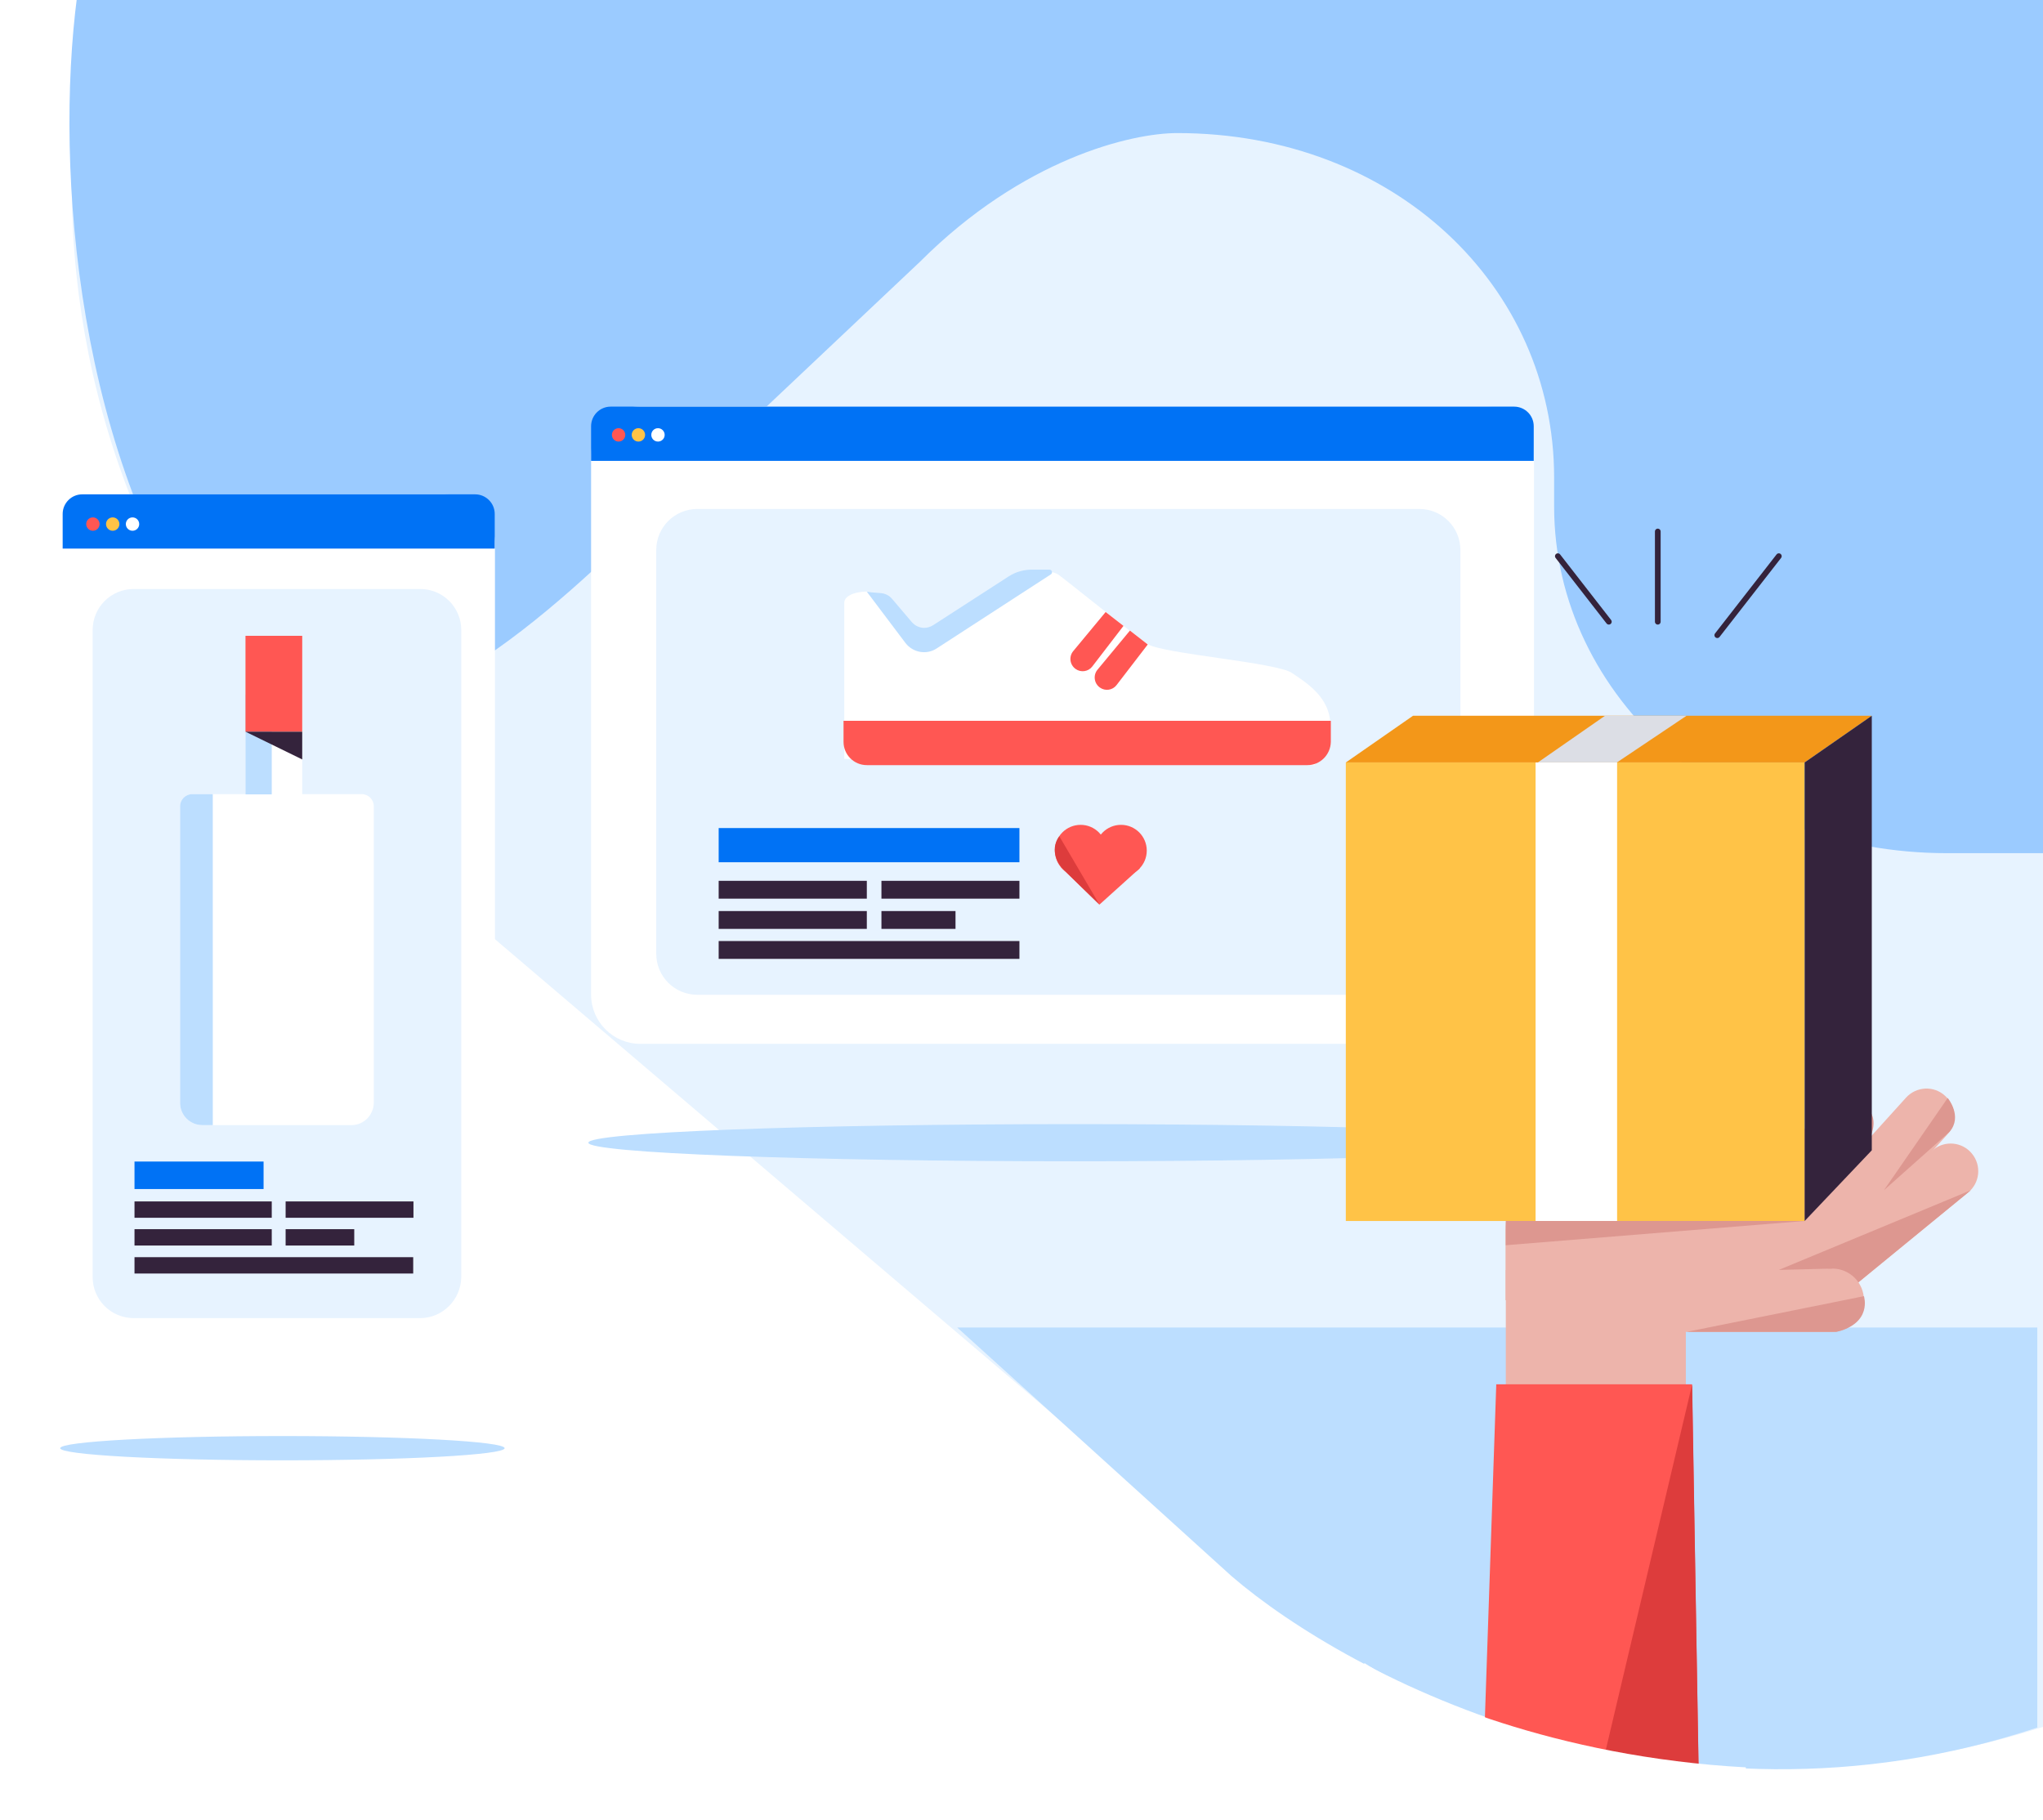
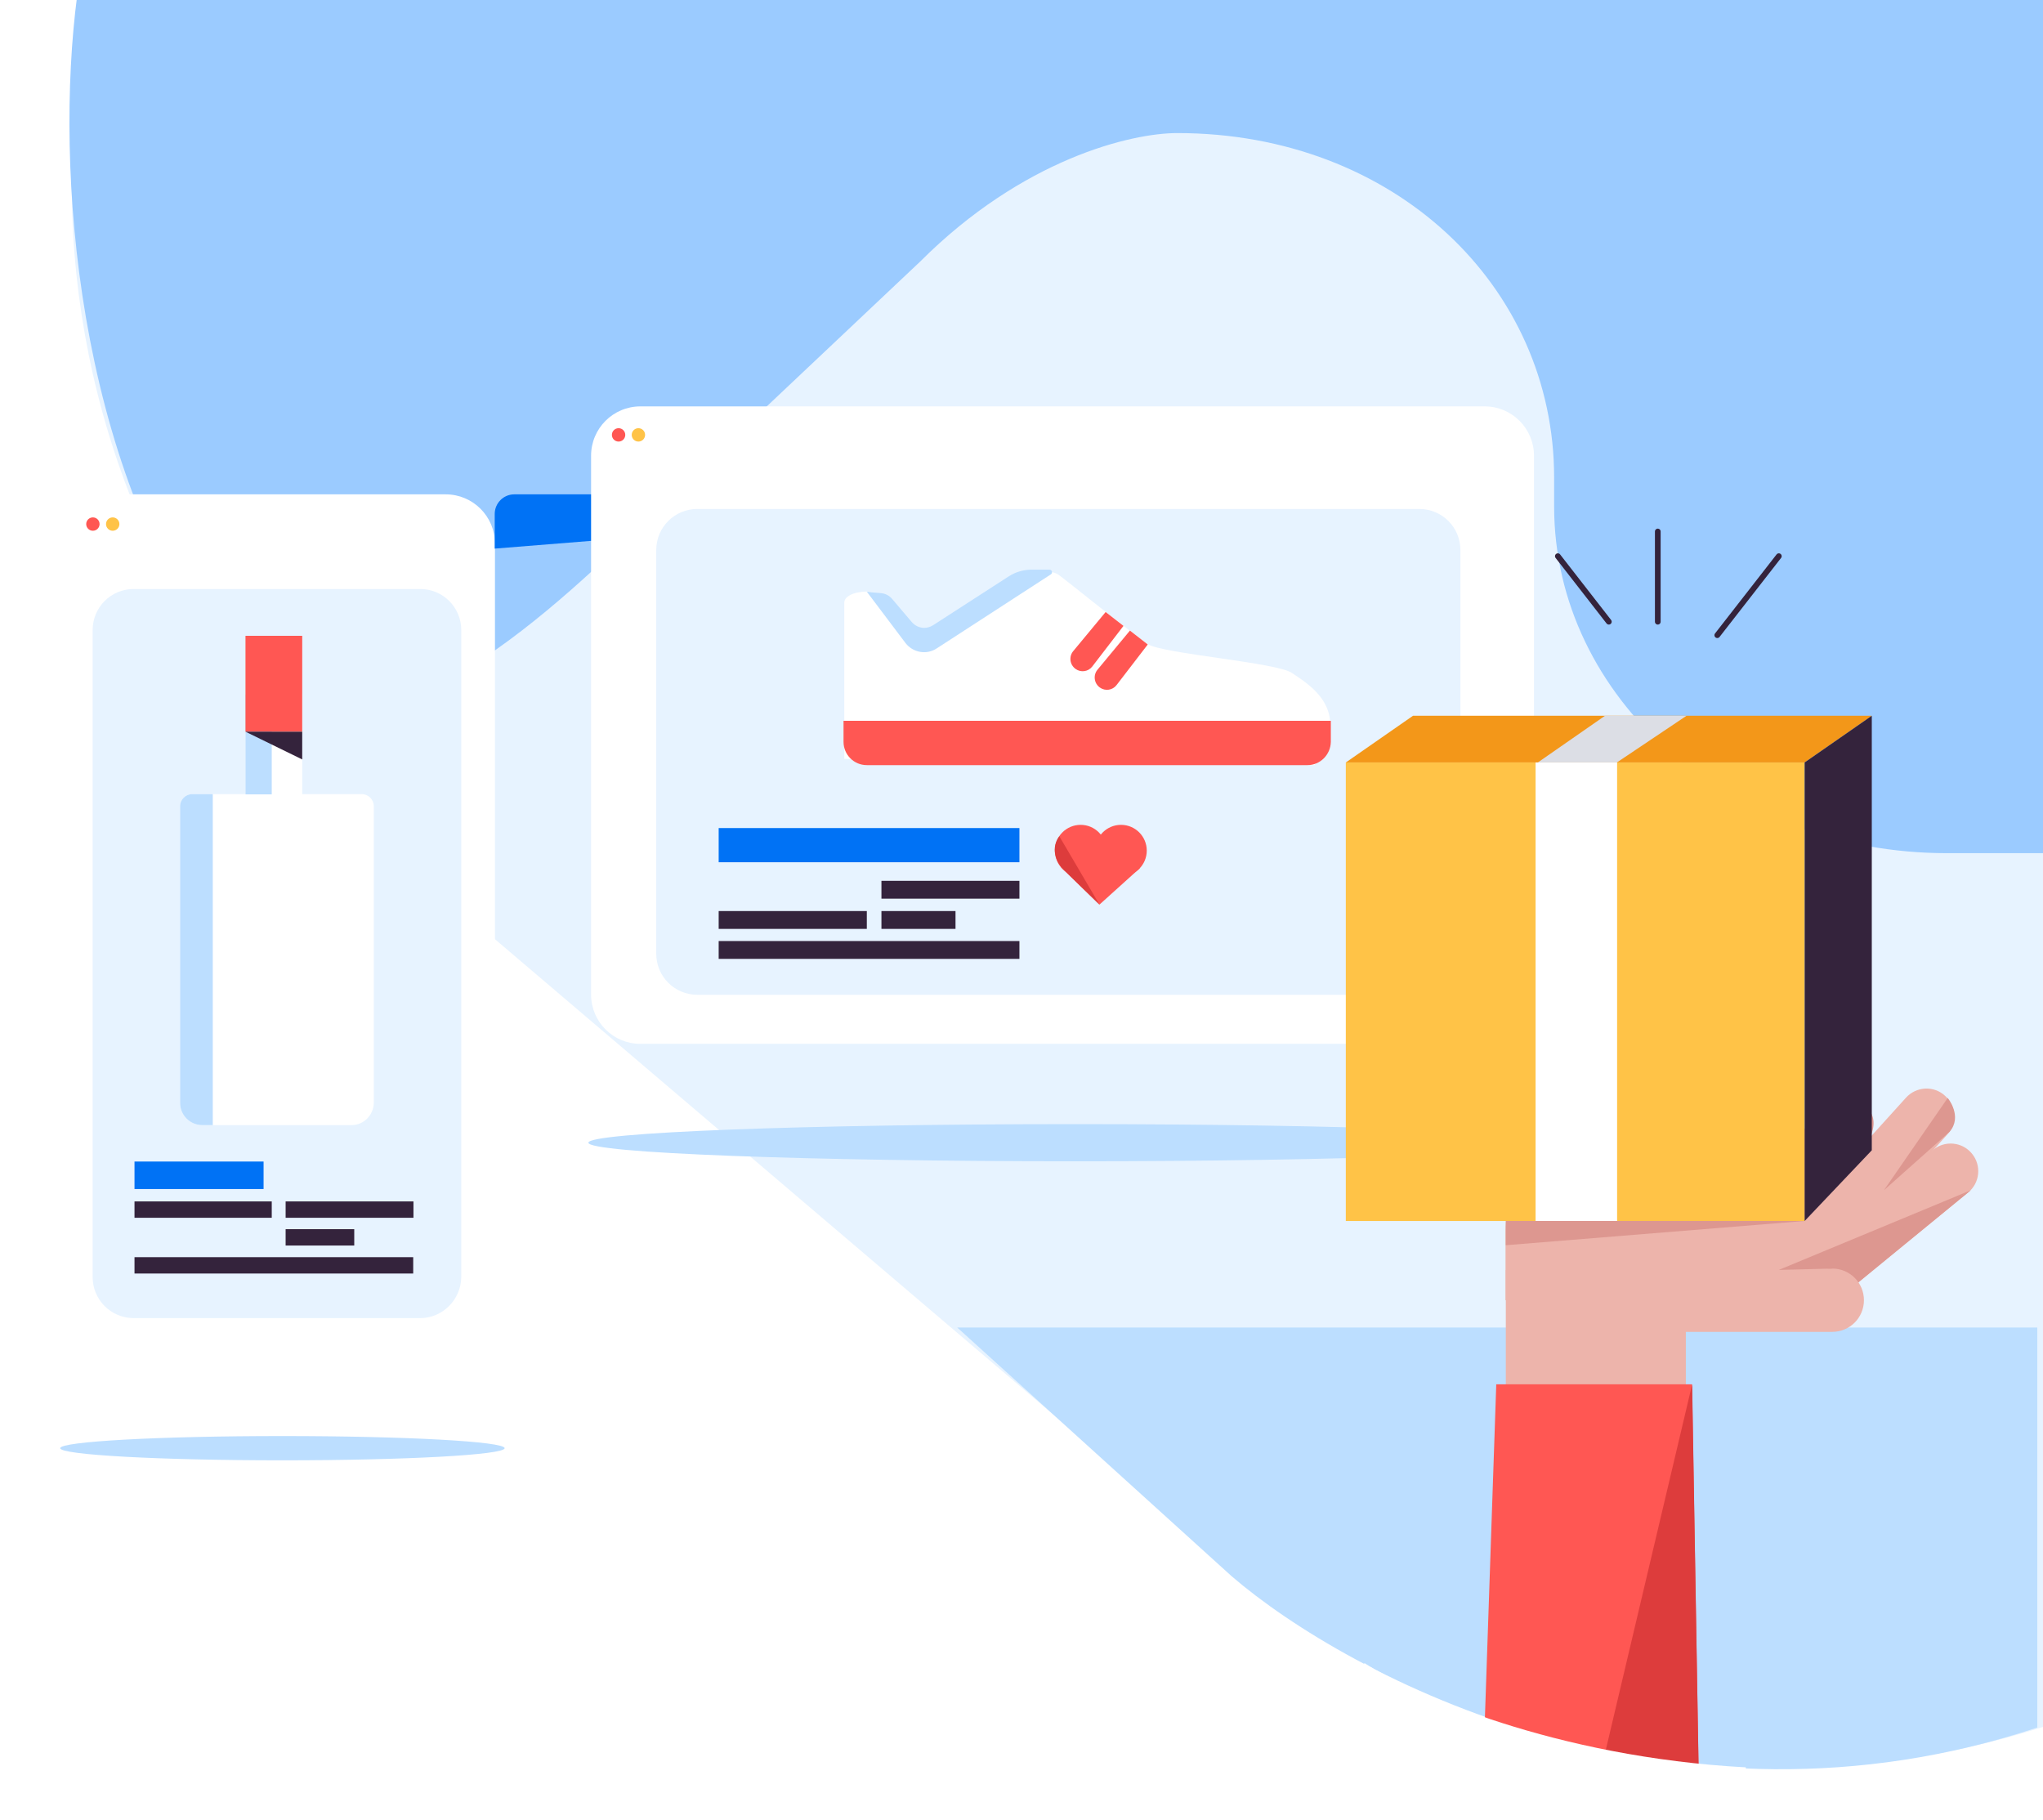
<svg xmlns="http://www.w3.org/2000/svg" fill="none" height="637" viewBox="0 0 715 637" width="715">
  <rect x="0" y="0" width="715" height="637" fill="#333333" stroke="none" />
  <clipPath id="a">
    <path d="m0 0h715v637h-715z" />
  </clipPath>
  <clipPath id="b">
    <path d="m-180 98h727v489h-727z" />
  </clipPath>
  <g clip-path="url(#a)">
    <path d="m0 0h715v637h-715z" fill="#fff" />
    <path d="m850.48 513.834c-106.719 125.342-294.842 140.439-420.185 33.72l-300.341-255.717c-125.343-106.719-140.44-294.842-33.721-420.185 106.719-125.342 294.842-140.439 420.185-33.72l300.341 255.717c125.343 106.719 140.44 294.842 33.721 420.185z" fill="#e7f3ff" />
    <path d="m215.001 192.572c-38 36-100.97 88-139 36-49-67-57.016-168.859-49.001-230l718-0v300h-63.556c-75.98 0-137.536-54.305-137.536-121.336v-10.08c0-67.03-55.927-120.585-131.908-120.585-16.139 0-54 9-90 45z" fill="#9bcbff" />
    <g clip-path="url(#b)">
      <path d="m155.972 476.804h-116.788c-9.537 0-17.254-7.716-17.254-17.253v-269.297c0-9.538 7.716-17.254 17.254-17.254h116.788c9.537 0 17.253 7.716 17.253 17.254v269.383c-.086 9.451-7.803 17.167-17.253 17.167z" fill="#fff" />
-       <path d="m173.139 191.988h-151.209v-12.139c0-3.728 3.035-6.849 6.849-6.849h137.51c3.729 0 6.85 3.035 6.85 6.849z" fill="#0072f5" />
+       <path d="m173.139 191.988v-12.139c0-3.728 3.035-6.849 6.849-6.849h137.51c3.729 0 6.85 3.035 6.85 6.849z" fill="#0072f5" />
      <path d="m147.042 461.284h-100.228c-7.977 0-14.393-6.415-14.393-14.392v-226.379c0-7.977 6.416-14.393 14.393-14.393h100.228c7.976 0 14.392 6.416 14.392 14.393v226.379c-.087 7.89-6.503 14.392-14.392 14.392z" fill="#e7f3ff" />
      <path d="m519.515 365.303h-295.395c-9.537 0-17.254-7.717-17.254-17.254v-188.577c0-9.537 7.717-17.254 17.254-17.254h295.482c9.537 0 17.254 7.717 17.254 17.254v188.664c-.087 9.537-7.804 17.167-17.341 17.167z" fill="#fff" />
-       <path d="m536.769 161.292h-329.903v-12.138c0-3.728 3.035-6.849 6.85-6.849h316.203c3.729 0 6.85 3.034 6.85 6.849z" fill="#0072f5" />
      <path d="m496.712 348.136h-252.65c-7.977 0-14.393-6.416-14.393-14.393v-141.238c0-7.976 6.416-14.392 14.393-14.392h252.65c7.977 0 14.393 6.416 14.393 14.392v141.238c0 7.977-6.503 14.393-14.393 14.393z" fill="#e7f3ff" />
      <path d="m123.024 393.744h-52.194c-4.335 0-7.803-3.468-7.803-7.803v-103.783c0-2.341 1.907-4.248 4.248-4.248h59.304c2.341 0 4.249 1.907 4.249 4.248v103.783c-.087 4.335-3.555 7.803-7.804 7.803z" fill="#fff" />
      <path d="m105.771 243.055h-19.855v34.941h19.855z" fill="#fff" />
      <path d="m74.471 393.744h-3.642c-4.335 0-7.803-3.468-7.803-7.803v-103.783c0-2.341 1.907-4.248 4.248-4.248h7.196z" fill="#bcdeff" />
      <path d="m95.106 243.055h-9.19v34.941h9.19z" fill="#bcdeff" />
      <path d="m105.771 222.507h-19.855v33.554h19.855z" fill="#ff5753" />
      <path d="m85.916 256.061 19.855 9.71v-9.71z" fill="#34233c" />
      <path d="m92.245 406.489h-45.172v9.624h45.172z" fill="#0072f5" />
      <g fill="#34233c">
        <path d="m95.106 420.448h-48.033v5.722h48.033z" />
-         <path d="m95.106 430.158h-48.033v5.723h48.033z" />
        <path d="m144.614 439.956h-97.541v5.722h97.541z" />
        <path d="m144.7 420.448h-44.738v5.722h44.738z" />
        <path d="m123.979 430.158h-24.017v5.723h24.017z" />
      </g>
      <path d="m362.323 199.788s5.549-.347 8.063 1.301c2.515 1.734 26.358 21.068 31.387 24.363 5.028 3.295 45.258 6.416 50.374 10.058 5.202 3.641 22.022 12.745 7.89 32.253-9.104-.087-164.561-2.168-164.561-2.168s0-31.82 0-54.622c0-3.988 9.277-4.855 12.745-3.035 3.468 1.821 7.89 9.537 13.786 12.745 5.895 3.122 31.559-21.502 40.316-20.895z" fill="#fff" />
      <path d="m457.61 267.763h-154.244c-4.509 0-8.15-3.642-8.15-8.15v-7.37h170.544v7.37c-.087 4.508-3.729 8.15-8.15 8.15z" fill="#ff5753" />
      <path d="m395.444 220.684 6.243 4.855-10.925 14.219c-1.387 1.821-3.988 2.168-5.809.867-2.081-1.474-2.428-4.335-.867-6.242z" fill="#ff5753" />
      <path d="m386.947 214.181 6.243 4.855-10.925 14.219c-1.387 1.821-3.988 2.168-5.809.867-2.081-1.474-2.428-4.335-.867-6.242z" fill="#ff5753" />
      <path d="m356.775 289.785h-105.256v11.965h105.256z" fill="#0072f5" />
-       <path d="m303.367 308.252h-51.848v6.243h51.848z" fill="#34233c" />
      <path d="m303.367 318.83h-51.848v6.243h51.848z" fill="#34233c" />
      <path d="m356.775 329.321h-105.256v6.243h105.256z" fill="#34233c" />
      <path d="m356.775 308.252h-48.294v6.243h48.294z" fill="#34233c" />
      <path d="m334.405 318.83h-25.924v6.243h25.924z" fill="#34233c" />
      <path d="m98.835 511.051c42.952 0 77.772-1.902 77.772-4.248s-34.82-4.248-77.772-4.248c-42.952 0-77.772 1.902-77.772 4.248s34.82 4.248 77.772 4.248z" fill="#bcdeff" />
      <path d="m376.283 406.399c94.093 0 170.371-2.911 170.371-6.502 0-3.592-76.278-6.503-170.371-6.503s-170.37 2.911-170.37 6.503c0 3.591 76.277 6.502 170.37 6.502z" fill="#bcdeff" />
      <path d="m303.366 207.071 13.526 17.948c2.601 3.381 7.37 4.248 10.924 1.907l39.97-25.924c.694-.433.434-1.647-.52-1.647h-6.156c-2.861 0-5.636.78-8.063 2.341l-26.445 17.08c-.953.607-2.08.954-3.121.954-1.734 0-3.295-.78-4.422-2.081l-6.849-8.063c-.954-1.127-2.254-1.821-3.728-1.994z" fill="#bcdeff" />
      <path d="m32.508 185.745c1.293 0 2.341-1.048 2.341-2.341 0-1.292-1.048-2.341-2.341-2.341-1.293 0-2.341 1.049-2.341 2.341 0 1.293 1.048 2.341 2.341 2.341z" fill="#ff5753" />
      <path d="m39.444 185.745c1.293 0 2.341-1.048 2.341-2.341 0-1.292-1.048-2.341-2.341-2.341s-2.341 1.049-2.341 2.341c0 1.293 1.048 2.341 2.341 2.341z" fill="#ffc347" />
      <path d="m46.38 185.745c1.293 0 2.341-1.048 2.341-2.341 0-1.292-1.048-2.341-2.341-2.341-1.293 0-2.341 1.049-2.341 2.341 0 1.293 1.048 2.341 2.341 2.341z" fill="#fff" />
      <path d="m216.49 154.53c1.293 0 2.341-1.048 2.341-2.341s-1.048-2.341-2.341-2.341-2.341 1.048-2.341 2.341 1.048 2.341 2.341 2.341z" fill="#ff5753" />
      <path d="m223.427 154.53c1.293 0 2.341-1.048 2.341-2.341s-1.048-2.341-2.341-2.341-2.341 1.048-2.341 2.341 1.048 2.341 2.341 2.341z" fill="#ffc347" />
-       <path d="m230.276 154.53c1.292 0 2.341-1.048 2.341-2.341s-1.049-2.341-2.341-2.341c-1.293 0-2.341 1.048-2.341 2.341s1.048 2.341 2.341 2.341z" fill="#fff" />
      <path d="m378.19 306.692c4.98 0 9.017-4.037 9.017-9.017s-4.037-9.017-9.017-9.017-9.017 4.037-9.017 9.017 4.037 9.017 9.017 9.017z" fill="#ff5753" />
      <path d="m392.323 306.692c4.98 0 9.017-4.037 9.017-9.017s-4.037-9.017-9.017-9.017-9.017 4.037-9.017 9.017 4.037 9.017 9.017 9.017z" fill="#ff5753" />
      <path d="m384.78 316.576-13.612-13.266 15.953-5.635 11.792 6.156z" fill="#ff5753" />
      <path d="m384.78 316.576-12.398-12.051c-1.301-1.301-2.341-2.862-2.862-4.682-.607-1.994-.693-4.682 1.214-7.197z" fill="#dd3c3c" />
      <path d="m635 620c-81.2 2-153.167-32.5-179-50l27 92 126 25.5z" fill="#fff" />
    </g>
    <path d="m335 464.571h378v140c-127.2 42.4-241-17.666-282-53z" fill="#bcdeff" />
    <g fill="#edb4ab">
      <path d="m649.503 449.522 39.296-32.204c4.166-3.377 4.716-9.504 1.336-13.588-3.379-4.163-9.509-4.713-13.596-1.335l-39.297 32.203c-4.165 3.378-4.715 9.505-1.336 13.589 3.38 4.084 9.432 4.713 13.597 1.335z" />
      <path d="m602.504 426.429h46.999v20.108h-46.999z" />
      <path d="m642.037 440.646 39.375-43.514c3.615-3.928 3.301-10.054-.708-13.667-3.929-3.613-10.059-3.299-13.675.707l-39.375 43.514c-3.615 3.927-3.301 10.054.708 13.667 4.008 3.535 10.138 3.221 13.675-.707z" />
      <path d="m625.061 431.142 27.821-30.79c3.616-3.927 3.301-10.054-.707-13.667-3.93-3.613-10.06-3.299-13.675.707l-27.822 30.79c-3.615 3.927-3.301 10.054.707 13.667 3.93 3.534 10.06 3.22 13.676-.707z" />
      <path d="m580.184 426.429h55.015v20.108h-55.015z" />
      <path d="m584.978 405.379h55.015v23.721h-55.015z" />
      <path d="m560.064 408.442h55.015v23.721h-55.015z" />
      <path d="m526.977 455.02h99.027v-49.641h-73.877c-13.911 0-25.229 11.311-25.229 25.213v24.428z" />
      <path d="m527 444.438h63v206h-63z" />
    </g>
    <path d="m592.171 484.438h-68.514l-5.657 166h77z" fill="#ff5753" />
    <path d="m553 650.438 39.215-166 2.785 166z" fill="#dd3c3c" />
    <path d="m681.648 384.25s5.344 6.441.628 11.86l-22.949 20.422z" fill="#dd9790" />
    <path d="m651.231 385.821s8.174 4.085 2.437 13.589l-8.567 9.033z" fill="#dd9790" />
    <path d="m635.199 446.537 13.282 3.771 41.261-33.775z" fill="#dd9790" />
    <path d="m567.923 466.095h73.327c6.131 0 11.082-4.948 11.082-11.075 0-6.126-4.951-11.075-11.082-11.075h-73.327c-6.13 0-11.081 4.949-11.081 11.075 0 6.127 4.951 11.075 11.081 11.075z" fill="#edb4ab" />
-     <path d="m652.333 453.606s3.065 9.426-9.589 12.489h-52.421z" fill="#dd9790" />
    <path d="m641.25 443.945-18.705.472 67.197-27.884z" fill="#dd9790" />
    <path d="m631.565 427.297h-160.565v-160.47h160.565z" fill="#ffc347" />
    <path d="m631.584 266.824h-160.565l23.499-16.338h160.565z" fill="#f39719" />
    <path d="m631.584 266.824 23.499-16.338v152.066l-23.499 24.742z" fill="#34233c" />
    <path d="m565.946 427.297h-28.529v-160.47h28.529z" fill="#fff" />
    <path d="m565.88 266.824h-27.664l23.499-16.338h28.529z" fill="#dcdee5" />
    <path d="m622.546 194.64-21.535 27.648" stroke="#34233c" stroke-linecap="round" stroke-linejoin="round" stroke-miterlimit="10" stroke-width="2" />
    <path d="m580.185 186v31.576" stroke="#34233c" stroke-linecap="round" stroke-linejoin="round" stroke-miterlimit="10" stroke-width="2" />
    <path d="m545.21 194.64 17.841 22.936" stroke="#34233c" stroke-linecap="round" stroke-linejoin="round" stroke-miterlimit="10" stroke-width="2" />
    <path d="m631.584 427.293h-104.607v8.483z" fill="#dd9790" />
    <path d="m611 618.5c-66.8-3.6-116.833-25.833-133.5-36.5l-16 97 149.5 8.5z" fill="#fff" />
  </g>
</svg>